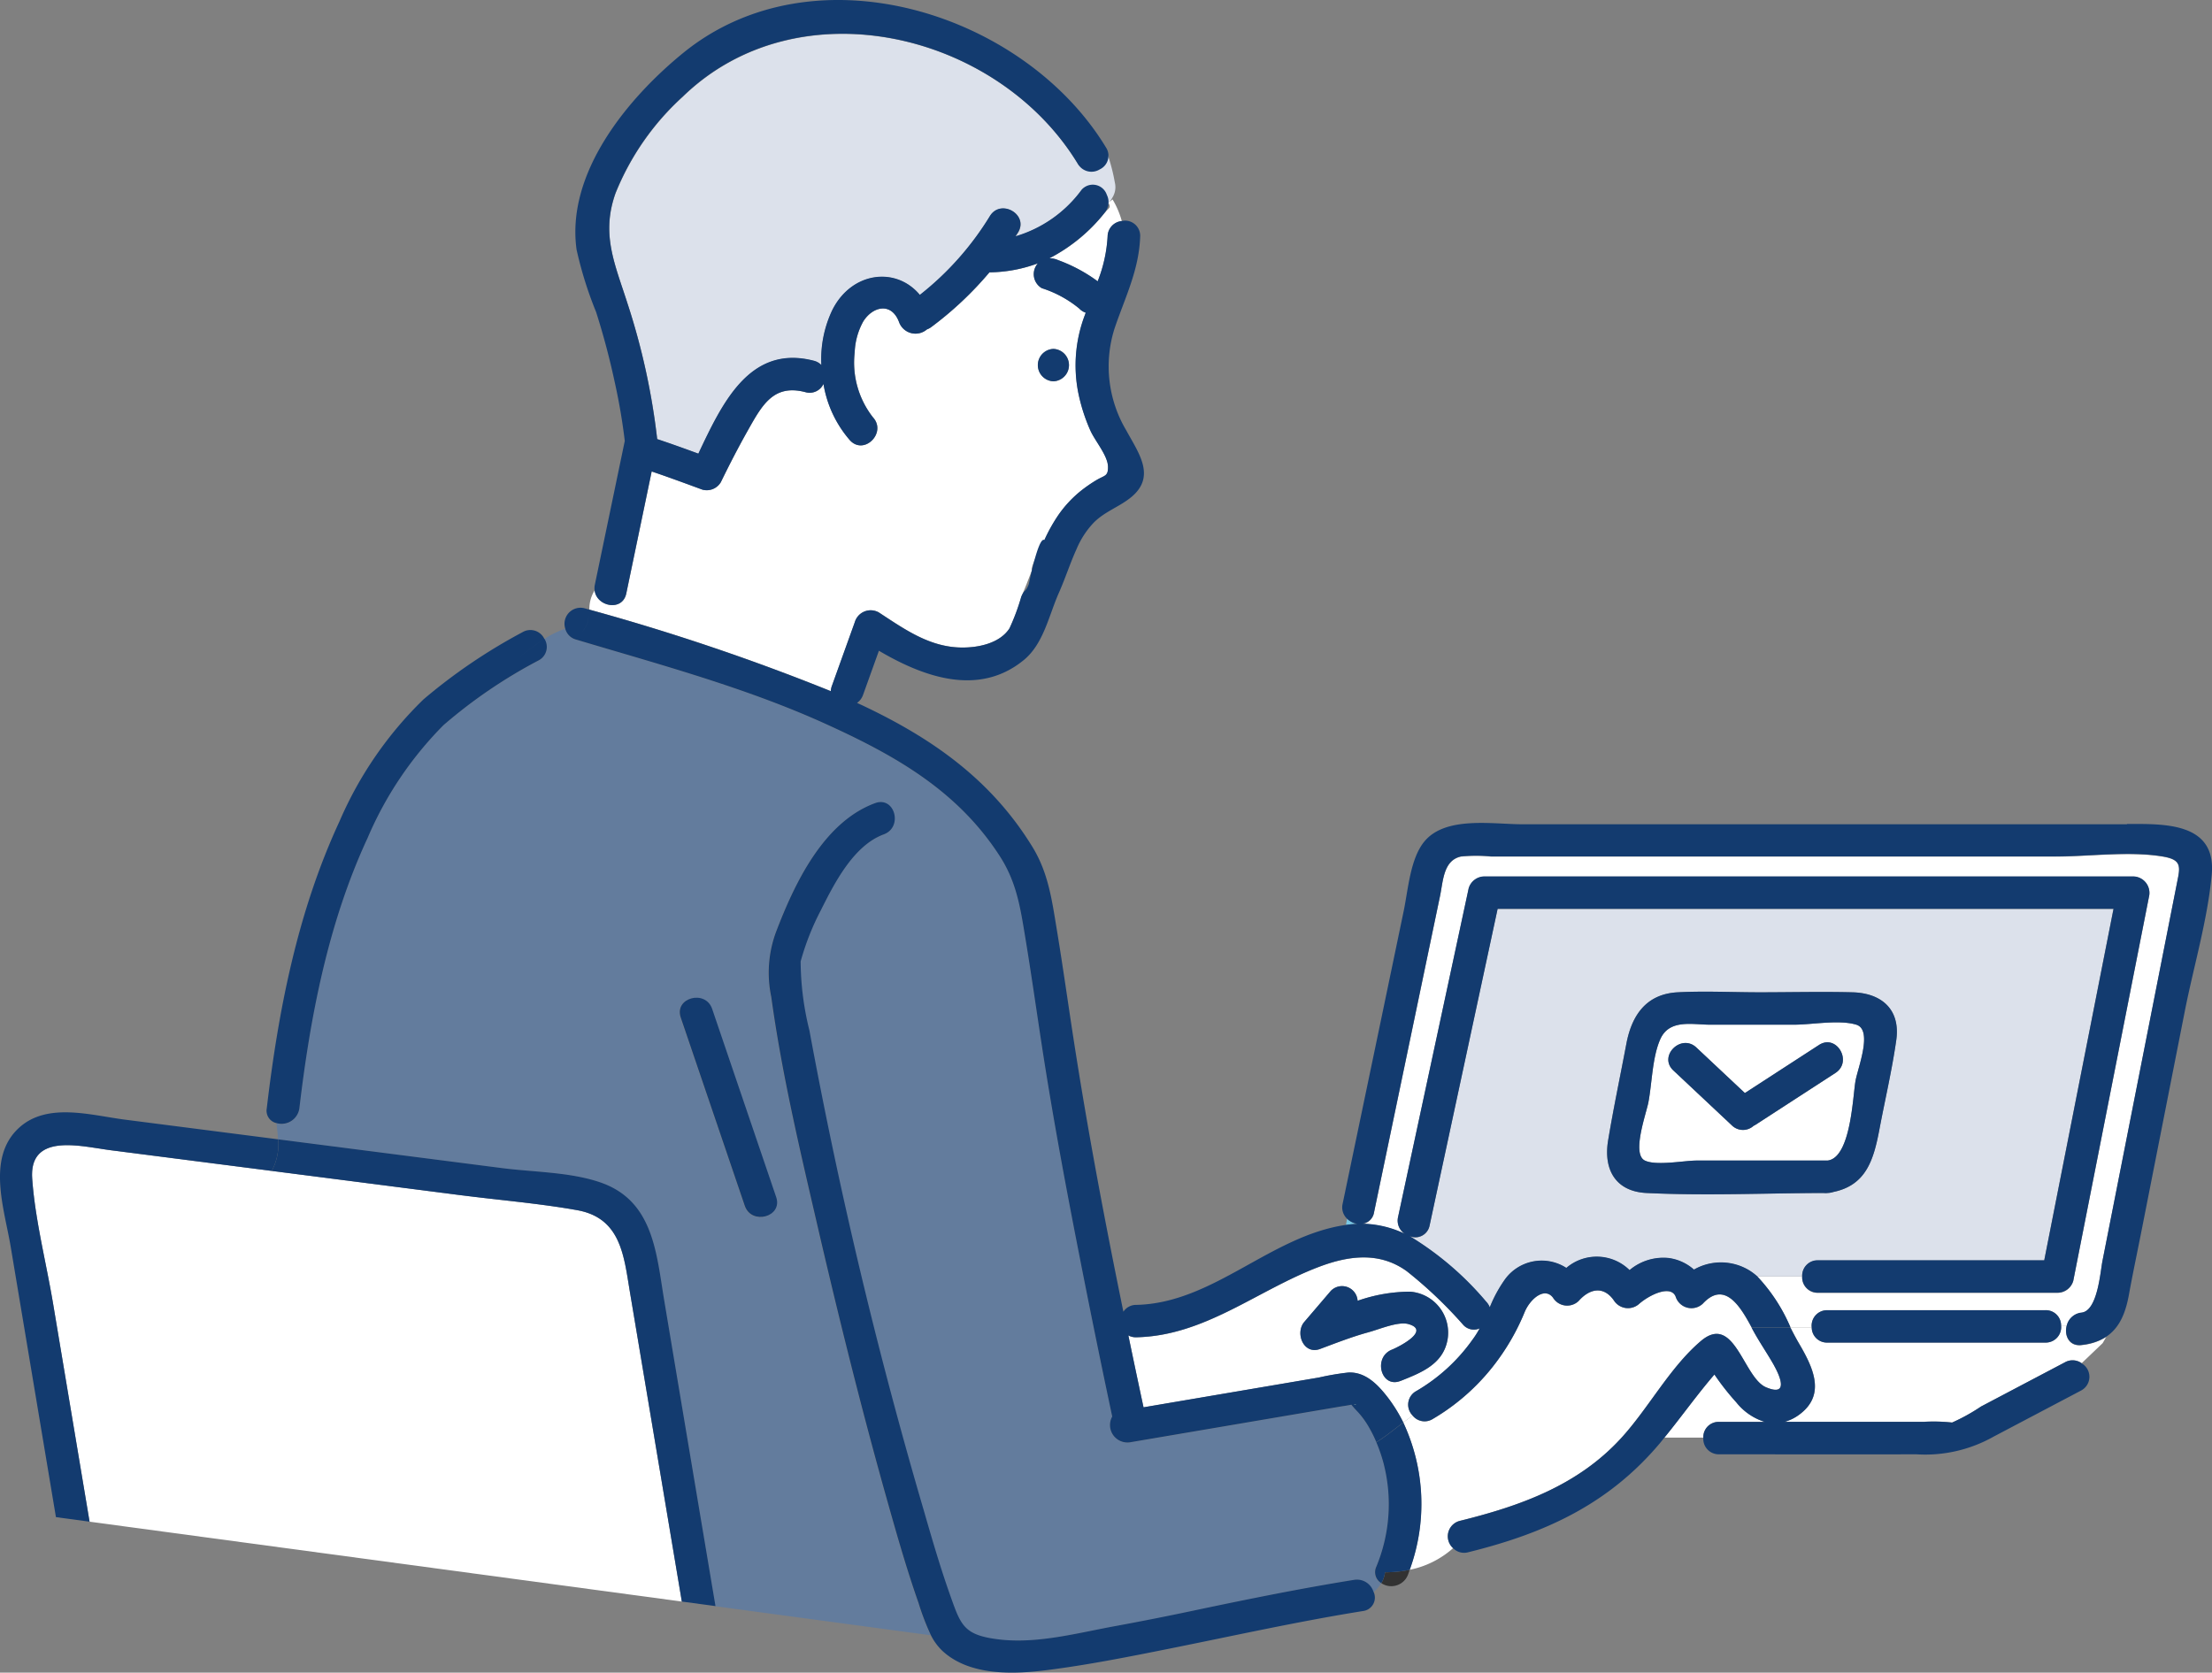
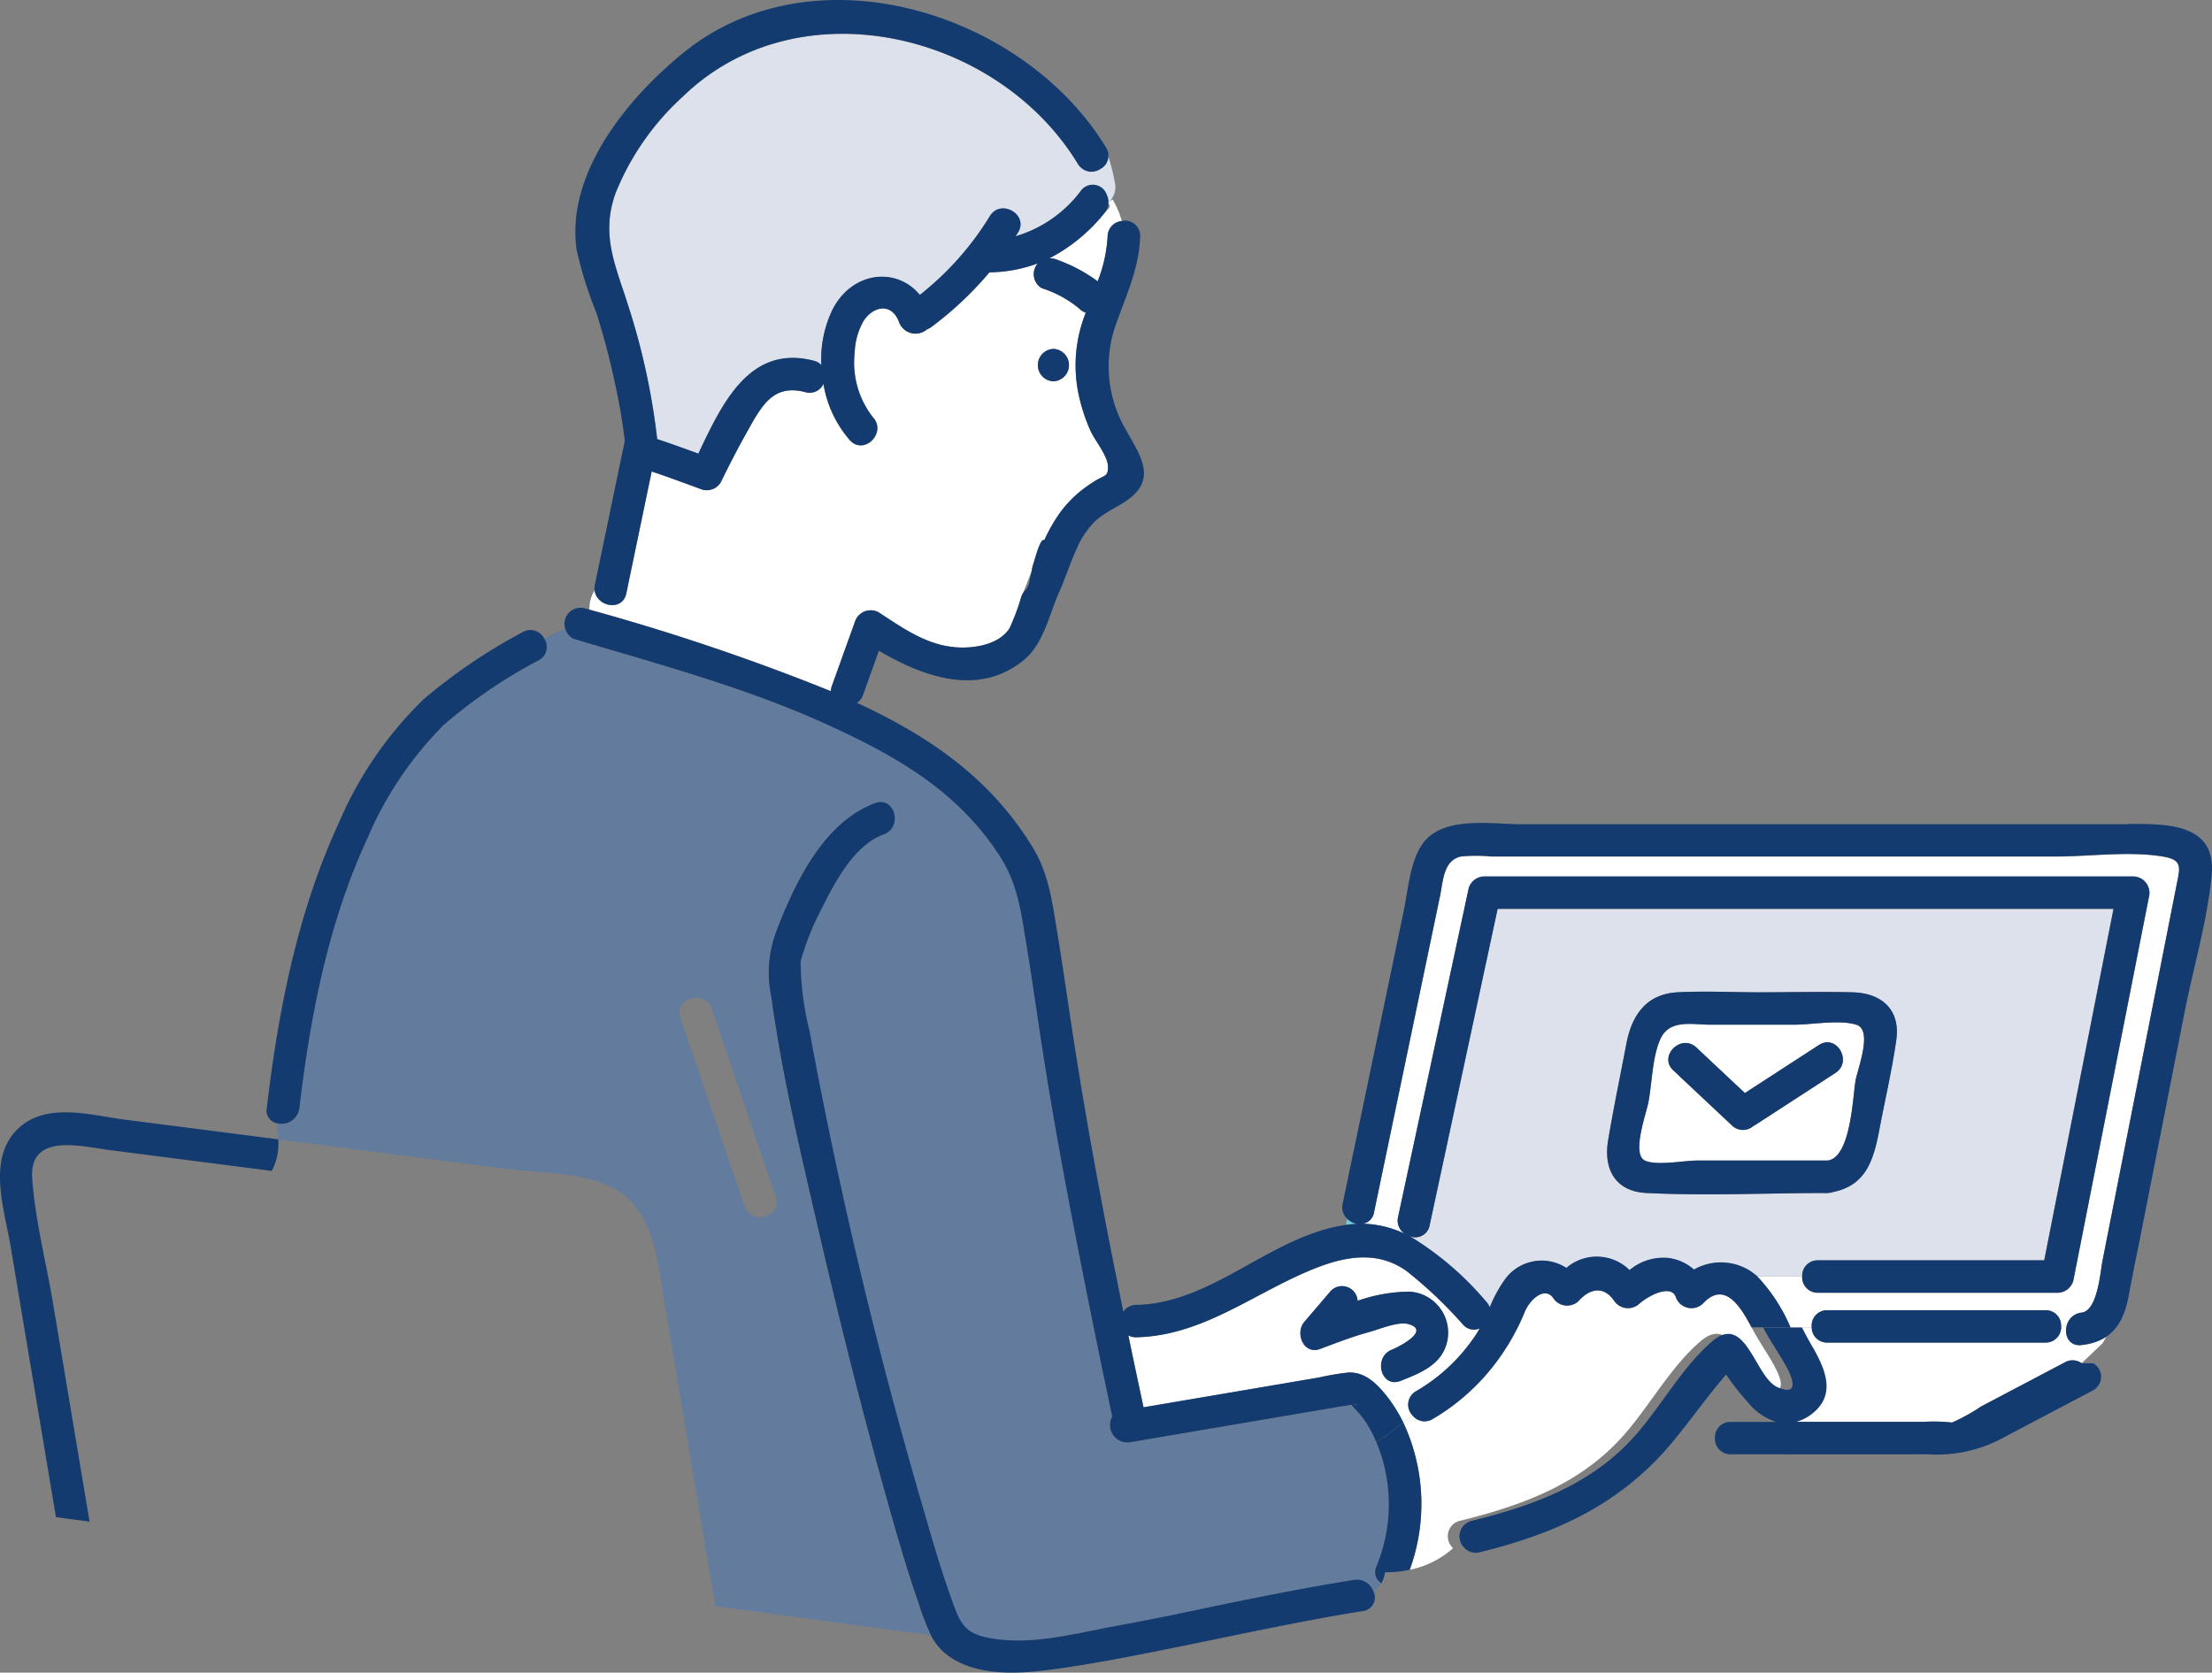
<svg xmlns="http://www.w3.org/2000/svg" width="171.901" height="130" viewBox="0 0 171.901 130">
  <rect x="0" y="0" width="171.901" height="130" fill="#808080" stroke="none" />
  <g transform="translate(0)">
    <g transform="translate(0 0)">
      <path d="M370.6,261.206c-.987.113-1.363-.779-1.145-1.535h-.443A1.2,1.2,0,0,1,367.795,261H350.852a1.181,1.181,0,0,1-1.217-1.178h-1.654c.215.424.428.833.645,1.2,1.045,1.784,2.149,3.922.158,5.488a3.528,3.528,0,0,1-1.238.644h9.922c.3,0,.6,0,.906,0a13.245,13.245,0,0,1,2.176.058,14.747,14.747,0,0,0,2.249-1.247l3.117-1.642,3.4-1.79a1.208,1.208,0,0,1,1.3.067l1.629-1.557.278-.486a4.278,4.278,0,0,1-1.916.644" transform="translate(-208.84 -156.655)" fill="#fff" />
      <path d="M245.725,251.577a33.811,33.811,0,0,0-4.365-4.148c-2.118-1.54-4.517-1.219-6.821-.348-4.815,1.819-8.867,5.364-14.206,5.477a1.226,1.226,0,0,1-.619-.144q.581,2.8,1.18,5.587l13.644-2.318a20.457,20.457,0,0,1,2.26-.384c1.336-.071,2.3.931,3.081,1.94a11.776,11.776,0,0,1,1.2,1.938c.241-.184.485-.362.732-.53a1.2,1.2,0,0,1,.268-1.9,13.955,13.955,0,0,0,4.371-3.988,7.114,7.114,0,0,0,.565-.889,1.112,1.112,0,0,1-1.29-.291M244.5,252.83c-.378,1.842-2.063,2.489-3.629,3.115-1.329.531-1.994-1.279-1.128-2.134a1.358,1.358,0,0,1,.454-.294c.587-.234,3.027-1.495,1.283-1.987-.8-.225-2.262.405-3.032.612-.038.01-.075.023-.114.034-1.268.349-2.482.826-3.714,1.285-1.294.482-1.969-1.244-1.232-2.1l2.051-2.4a1.212,1.212,0,0,1,2.093.758,12.439,12.439,0,0,1,4.071-.709,3.194,3.194,0,0,1,2.9,3.822" transform="translate(-132.027 -148.62)" fill="#fff" />
      <path d="M263.608,275.113c.172.08.294-.041,0,0" transform="translate(-158.402 -165.966)" fill="#78c8e6" />
      <path d="M302.073,258.656c-.51-.912-1.109-1.773-1.612-2.688l-.147-.271h0c-.8-1.464-2.049-3.723-3.789-1.845a1.287,1.287,0,0,1-2.117-.555c-.386-.91-2-.143-2.812.555a1.3,1.3,0,0,1-1.99-.255c-.814-1.155-1.9-.9-2.734.051a1.289,1.289,0,0,1-1.99-.255c-.639-.845-1.727.043-2.184,1.062a17.469,17.469,0,0,1-2,3.634,16.72,16.72,0,0,1-5.178,4.739,1.191,1.191,0,0,1-1.546-.271c-.247.168-.491.346-.732.53a14.912,14.912,0,0,1,.5,11.448,7.21,7.21,0,0,0,3.377-1.684,1.237,1.237,0,0,1,.5-2.117c4.735-1.167,9.177-2.758,12.533-6.41,2.149-2.339,3.794-5.508,6.21-7.565,2.622-2.233,3.309,2.842,5.076,3.587,1.786.754,1.082-.871.624-1.69" transform="translate(-164.194 -152.529)" fill="#fff" />
      <path d="M262.964,239.169a1.473,1.473,0,0,1-.8-.4l-.091.482.1-.015a7.952,7.952,0,0,1,.8-.067" transform="translate(-157.477 -144.046)" fill="#78c8e6" />
-       <path d="M328.339,272.948h3.55a4.552,4.552,0,0,1-2.207-1.517,19.423,19.423,0,0,1-1.7-2.165c-1.361,1.581-2.571,3.294-3.892,4.909h3.024a1.189,1.189,0,0,1,1.221-1.227" transform="translate(-194.748 -162.444)" fill="#fff" />
      <path d="M157.368,16c-.545.3-1.881,1.444-2.293.764-6.195-10.228-21.71-13.977-30.71-5.241a20.457,20.457,0,0,0-5.226,7.5c-1.143,3.207-.05,5.508.928,8.576a53.431,53.431,0,0,1,2.308,10.544c1.073.357,2.138.741,3.2,1.131,1.839-3.879,3.978-8.522,8.977-7.219a1.212,1.212,0,0,1,.581.334,8.883,8.883,0,0,1,.854-4.281c1.493-2.976,4.944-3.4,6.8-1.171a23.132,23.132,0,0,0,5.443-6.125c.85-1.383,3.04-.115,2.187,1.271-.062.1-.129.2-.192.3a9.81,9.81,0,0,0,5.126-3.6c.662-.795,1.637.461,1.984,1.2a4.9,4.9,0,0,0,.422-.643,1.516,1.516,0,0,0,.177-1.152A14.017,14.017,0,0,0,157.368,16" transform="translate(-71.297 -4.005)" fill="#dce1eb" />
      <path d="M209.251,39.063c-.1.09-.207.178-.317.26.2.424.076.34-.3.791a13.233,13.233,0,0,1-4.288,3.53,1.624,1.624,0,0,1,.684.144,12.247,12.247,0,0,1,3.068,1.644,11.171,11.171,0,0,0,.772-3.482,1.218,1.218,0,0,1,1.1-1.2,6.789,6.789,0,0,0-.719-1.688" transform="translate(-122.791 -23.566)" fill="#fff" />
      <path d="M153.681,64.562a14.2,14.2,0,0,1-.941-2.968,10.95,10.95,0,0,1,.5-5.925c.029-.082.061-.162.091-.243a1.239,1.239,0,0,1-.505-.324,8.758,8.758,0,0,0-2.911-1.583,1.258,1.258,0,0,1-.3-1.931,11.108,11.108,0,0,1-3.767.7,26.885,26.885,0,0,1-4.529,4.259,1.257,1.257,0,0,1-.328.175,1.359,1.359,0,0,1-2.154-.534c-.585-1.615-2.071-1.262-2.805-.067a5.375,5.375,0,0,0-.657,2.4,6.9,6.9,0,0,0,1.421,5.038c1.093,1.2-.694,2.984-1.792,1.781a8.857,8.857,0,0,1-2.055-4.377,1.185,1.185,0,0,1-1.413.637c-2.479-.646-3.363,1.02-4.476,2.994-.739,1.312-1.43,2.653-2.089,4.006a1.272,1.272,0,0,1-1.43.579c-1.309-.481-2.62-.967-3.943-1.414l-1.974,9.482c-.3,1.437-2.32,1.018-2.459-.247a2.7,2.7,0,0,0-.413,1.5,172.409,172.409,0,0,1,18.774,6.34,1.255,1.255,0,0,1,.071-.383l1.792-4.987a1.284,1.284,0,0,1,1.861-.753c2.015,1.315,3.978,2.727,6.5,2.73,1.273,0,2.913-.336,3.66-1.493a16.738,16.738,0,0,0,.915-2.46c.286-.658.551-1.352.821-2.053-.07-.038.011-.58.976-2.353a12.83,12.83,0,0,1,1.1-1.962,8.953,8.953,0,0,1,1.716-1.842,11.189,11.189,0,0,1,1.211-.841c.643-.391.929-.283.917-1.045-.015-.876-1.03-2.029-1.38-2.839m-2.869-3.8a1.26,1.26,0,0,1,0-2.518,1.26,1.26,0,0,1,0,2.518" transform="translate(-68.95 -31.122)" fill="#fff" />
      <path d="M321.2,202.987c1.249-.143,1.454-3.148,1.624-4.014l1.431-7.259q1.737-8.81,3.473-17.621.487-2.467.973-4.934c.2-1,.085-1.412-1.2-1.625-2.612-.434-5.672,0-8.311,0H275.319a12.043,12.043,0,0,0-2.346,0c-1.372.3-1.386,1.907-1.626,3.06l-5.131,24.6a1.053,1.053,0,0,1-.887.884,8.03,8.03,0,0,1,3.279.782,1.226,1.226,0,0,1-.522-1.316q2.742-12.766,5.484-25.532a1.282,1.282,0,0,1,1.221-.924h50.423a1.278,1.278,0,0,1,1.221,1.594q-2.94,14.917-5.88,29.834a1.28,1.28,0,0,1-1.221.924H300.711a1.2,1.2,0,0,1-1.221-1.289h-3.509a13.378,13.378,0,0,1,2.595,3.976h1.654a1.2,1.2,0,0,1,1.217-1.341H318.39a1.182,1.182,0,0,1,1.218,1.188h.443a1.323,1.323,0,0,1,1.145-.983" transform="translate(-159.436 -100.955)" fill="#fff" />
      <path d="M306.193,205.4h17.582l5.384-27.316H281.295q-2.642,12.3-5.286,24.608a1.126,1.126,0,0,1-1.559.823,24.091,24.091,0,0,1,5.957,5.1,1.3,1.3,0,0,1,.278.438,10.357,10.357,0,0,1,1.2-2.2,3.524,3.524,0,0,1,4.749-.864,3.637,3.637,0,0,1,4.914.17,4.084,4.084,0,0,1,3.04-.939,3.714,3.714,0,0,1,1.964.9,4.233,4.233,0,0,1,4.328.077,4.373,4.373,0,0,1,.577.437h3.509a1.19,1.19,0,0,1,1.221-1.229m-13.315-5.247c-2.438-.119-3.356-1.854-2.987-4.084.415-2.512.946-5.011,1.418-7.514.413-2.191,1.529-3.867,3.984-4,2.108-.112,4.254,0,6.364,0,2.4,0,4.816-.061,7.219,0,2.266.058,3.744,1.335,3.407,3.717-.33,2.324-.875,4.636-1.311,6.943-.445,2.354-1.025,4.335-3.586,4.86a2.271,2.271,0,0,1-.752.077c-4.571.01-9.194.222-13.756,0" transform="translate(-164.917 -107.435)" fill="#dce1eb" />
      <path d="M139.326,196.051a12.652,12.652,0,0,0,.586-7.925,12.453,12.453,0,0,0-.588-1.737,5.093,5.093,0,0,1-2.73.869,5.093,5.093,0,0,0,2.73-.869,9.526,9.526,0,0,0-.552-1.118,6.581,6.581,0,0,0-.925-1.274c-.059-.061-.317-.334-.463-.523-.3.065-.607.1-.908.154l-3.256.553L120.2,186.395a1.356,1.356,0,0,1-1.4-2q-1.132-5.306-2.182-10.628c-1.213-6.123-2.382-12.26-3.322-18.431-.411-2.7-.8-5.408-1.241-8.1-.4-2.428-.684-4.377-2.019-6.436-3.295-5.082-8.145-7.8-13.524-10.244-6.2-2.816-12.858-4.6-19.373-6.546a1.176,1.176,0,0,1-.846-.851,6.953,6.953,0,0,0-1.629.8,1.18,1.18,0,0,1-.435,1.665,39.021,39.021,0,0,0-7.412,5.043,28,28,0,0,0-5.9,8.773c-3.048,6.576-4.453,13.859-5.3,21.009a1.4,1.4,0,0,1-1.767,1.15c.05.419.1.837.121,1.256l17.412,2.237c2.446.314,5.327.3,7.679,1.129,4.083,1.437,4.3,5.526,4.9,9.1q2,11.9,3.993,23.809l16.726,2.256a19.312,19.312,0,0,1-.961-2.509c-.886-2.522-1.626-5.1-2.351-7.67-2.021-7.163-3.818-14.392-5.5-21.642-1.361-5.876-2.769-11.8-3.589-17.779a9.114,9.114,0,0,1,.368-5.042c1.425-3.725,3.673-8.533,7.7-10.015,1.534-.564,2.189,1.871.673,2.428-2.35.864-3.831,3.789-4.878,5.876a20.2,20.2,0,0,0-1.581,4,22.6,22.6,0,0,0,.684,5.368,373.773,373.773,0,0,0,8.9,37.343c.643,2.238,1.3,4.479,2.082,6.674.795,2.228,1.041,2.981,3.74,3.305,2.976.358,6.141-.507,9.055-1.037q3.023-.55,6.027-1.192c4.163-.883,8.322-1.729,12.526-2.4a1.351,1.351,0,0,1,1.515.957,2.709,2.709,0,0,0,.6-.7,1,1,0,0,1-.388-1.287m-46.64-28.714c.524,1.541-1.924,2.2-2.443.669l-4.978-14.632c-.524-1.541,1.924-2.2,2.443-.669l4.978,14.632" transform="translate(-32.365 -74.294)" fill="#637c9d" />
-       <path d="M52.7,235.754c-.465-2.77-.68-5.746-4.111-6.356-2.975-.529-6.032-.775-9.028-1.16L24.87,226.351c-.025.045-.044.09-.072.135.028-.045.047-.09.072-.135l-12.589-1.617c-2.2-.283-6.287-1.395-6.028,2.23.23,3.216,1.088,6.507,1.62,9.684l2.838,16.965,46.027,6.207L52.7,235.754" transform="translate(-3.751 -135.347)" fill="#fff" />
-       <path d="M268.977,308.578a1.393,1.393,0,0,0,2.055-.618c.054-.138.1-.281.151-.421a9.5,9.5,0,0,1-1.92.191,2.271,2.271,0,0,1-.286.847" transform="translate(-161.628 -185.533)" fill="#323232" />
-       <path d="M331.2,262.838l-1.09,1.042,1.09-1.042a1.208,1.208,0,0,0-1.3-.067l-3.4,1.79-3.116,1.643a14.811,14.811,0,0,1-2.249,1.247,13.249,13.249,0,0,0-2.176-.057c-.3,0-.6,0-.906,0h-9.921a3.522,3.522,0,0,0,1.238-.644c1.991-1.567.887-3.7-.158-5.488-.217-.371-.429-.78-.645-1.2h-3.02l.147.27c.5.916,1.1,1.777,1.612,2.688.459.819,1.162,2.443-.624,1.69-1.768-.746-2.454-5.821-5.076-3.587-2.415,2.057-4.061,5.226-6.21,7.565-3.356,3.652-7.8,5.243-12.533,6.41a1.237,1.237,0,0,0-.5,2.117,8.689,8.689,0,0,0,1.008-1.062,8.689,8.689,0,0,1-1.008,1.062,1.19,1.19,0,0,0,1.178.312c5.976-1.473,10.9-3.733,14.889-8.472.119-.14.23-.287.347-.429h0c1.321-1.616,2.531-3.329,3.892-4.909a19.449,19.449,0,0,0,1.7,2.165,4.552,4.552,0,0,0,2.207,1.517h-3.55a1.189,1.189,0,0,0-1.221,1.227h0a1.2,1.2,0,0,0,1.221,1.291c5.112,0,10.224.011,15.335,0a10.826,10.826,0,0,0,6-1.372l6.82-3.594a1.207,1.207,0,0,0,.019-2.107" transform="translate(-169.435 -156.888)" fill="#133b6f" />
+       <path d="M331.2,262.838l-1.09,1.042,1.09-1.042a1.208,1.208,0,0,0-1.3-.067l-3.4,1.79-3.116,1.643a14.811,14.811,0,0,1-2.249,1.247,13.249,13.249,0,0,0-2.176-.057h-9.921a3.522,3.522,0,0,0,1.238-.644c1.991-1.567.887-3.7-.158-5.488-.217-.371-.429-.78-.645-1.2h-3.02l.147.27c.5.916,1.1,1.777,1.612,2.688.459.819,1.162,2.443-.624,1.69-1.768-.746-2.454-5.821-5.076-3.587-2.415,2.057-4.061,5.226-6.21,7.565-3.356,3.652-7.8,5.243-12.533,6.41a1.237,1.237,0,0,0-.5,2.117,8.689,8.689,0,0,0,1.008-1.062,8.689,8.689,0,0,1-1.008,1.062,1.19,1.19,0,0,0,1.178.312c5.976-1.473,10.9-3.733,14.889-8.472.119-.14.23-.287.347-.429h0c1.321-1.616,2.531-3.329,3.892-4.909a19.449,19.449,0,0,0,1.7,2.165,4.552,4.552,0,0,0,2.207,1.517h-3.55a1.189,1.189,0,0,0-1.221,1.227h0a1.2,1.2,0,0,0,1.221,1.291c5.112,0,10.224.011,15.335,0a10.826,10.826,0,0,0,6-1.372l6.82-3.594a1.207,1.207,0,0,0,.019-2.107" transform="translate(-169.435 -156.888)" fill="#133b6f" />
      <path d="M231.375,64.062H184.392c-2.311,0-6-.665-7.638,1.366-1.084,1.348-1.239,3.722-1.588,5.392l-1.8,8.642-2.943,14.1a1.213,1.213,0,0,0,.346,1.158l.311-1.647-.311,1.647a1.475,1.475,0,0,0,.8.4,7.972,7.972,0,0,0-.8.067l-.1.015-.521,2.764.521-2.764c-5.858.848-10.293,6.087-16.284,6.214a1.176,1.176,0,0,0-1,.531c-1.432-6.987-2.757-14-3.848-21.041-.447-2.882-.849-5.77-1.324-8.647-.381-2.3-.657-4.413-1.89-6.428-3.195-5.216-7.749-8.423-13.2-11-.145-.069-.292-.134-.437-.2a1.273,1.273,0,0,0,.47-.629l1.231-3.426c3.459,2.039,7.76,3.6,11.267.716,1.535-1.263,1.944-3.48,2.719-5.219.5-1.127.876-2.313,1.389-3.436a6.751,6.751,0,0,1,1.272-1.967c.875-.921,2.055-1.268,3-2.064,1.9-1.608.512-3.427-.412-5.136a9.731,9.731,0,0,1-.916-7.964c.819-2.412,1.9-4.53,1.984-7.128a1.174,1.174,0,0,0-1.433-1.2,7.179,7.179,0,0,1,.16,2.6,7.179,7.179,0,0,0-.16-2.6,1.218,1.218,0,0,0-1.1,1.2,11.184,11.184,0,0,1-.771,3.483,12.256,12.256,0,0,0-3.069-1.644,1.622,1.622,0,0,0-.684-.144,13.229,13.229,0,0,0,4.288-3.53,1.272,1.272,0,0,0,.178-1.4,21.757,21.757,0,0,0-2.481,1.7,21.757,21.757,0,0,1,2.481-1.7,1.149,1.149,0,0,0-1.969-.382,9.809,9.809,0,0,1-5.126,3.6c.063-.1.13-.2.192-.3.852-1.387-1.338-2.654-2.187-1.271a23.131,23.131,0,0,1-5.443,6.125c-1.855-2.23-5.306-1.8-6.8,1.172a8.875,8.875,0,0,0-.854,4.281,1.218,1.218,0,0,0-.582-.334c-5-1.3-7.137,3.34-8.977,7.219-1.062-.39-2.126-.774-3.2-1.131a53.442,53.442,0,0,0-2.308-10.544c-.978-3.068-2.071-5.369-.928-8.576a20.455,20.455,0,0,1,5.226-7.5c9-8.736,24.516-4.986,30.71,5.241a1.217,1.217,0,0,0,1.693.423c-.38-.722-.762-1.449-1.088-2.2.326.756.707,1.483,1.088,2.2a1.17,1.17,0,0,0,.495-1.693C145.683.974,129.356-4.184,119.165,4.124c-4.319,3.521-9.1,9.316-8.275,15.269a30.134,30.134,0,0,0,1.522,4.867q.855,2.684,1.445,5.443a46.107,46.107,0,0,1,.78,4.566q-1.164,5.592-2.328,11.185a1.328,1.328,0,0,0-.016.423,1.646,1.646,0,0,1,.6-.487,1.646,1.646,0,0,0-.6.487c.139,1.264,2.16,1.684,2.459.247l1.974-9.483c1.323.447,2.633.933,3.943,1.414a1.271,1.271,0,0,0,1.43-.579c.66-1.353,1.35-2.694,2.089-4.006,1.113-1.975,2-3.641,4.476-2.994a1.184,1.184,0,0,0,1.412-.637,8.855,8.855,0,0,0,2.055,4.377c1.1,1.2,2.884-.582,1.791-1.78A6.9,6.9,0,0,1,132.5,27.4a5.374,5.374,0,0,1,.657-2.4c.734-1.195,2.221-1.549,2.805.067a1.359,1.359,0,0,0,2.154.534,1.274,1.274,0,0,0,.328-.175,26.906,26.906,0,0,0,4.529-4.26,11.12,11.12,0,0,0,3.767-.7,1.228,1.228,0,0,0-.152.208,1.265,1.265,0,0,0,.454,1.723,8.757,8.757,0,0,1,2.911,1.583,1.232,1.232,0,0,0,.505.324c-.03.081-.061.161-.091.244a10.944,10.944,0,0,0-.5,5.924,14.2,14.2,0,0,0,.941,2.968c.35.81,1.365,1.963,1.379,2.839.013.762-.273.654-.916,1.045a11.192,11.192,0,0,0-1.211.841,8.976,8.976,0,0,0-1.716,1.842,12.916,12.916,0,0,0-1.1,1.962c-.465-.3-1.206,3.42-1.206,3.42-.27.7-.305.328-.591.985a16.784,16.784,0,0,1-.915,2.46c-.747,1.157-2.387,1.5-3.66,1.494-2.524,0-4.487-1.415-6.5-2.731a1.284,1.284,0,0,0-1.861.753l-1.792,4.987a1.254,1.254,0,0,0-.071.383,172.273,172.273,0,0,0-18.774-6.34c-.047.7-.075,1.386-.679,1.786.6-.4.632-1.087.679-1.786l-.344-.1a1.245,1.245,0,0,0-1.519,1.577c.113-.037.223-.079.339-.108-.117.029-.227.071-.339.108a1.176,1.176,0,0,0,.846.851c6.515,1.949,13.168,3.73,19.373,6.546,5.379,2.441,10.23,5.162,13.524,10.244,1.335,2.059,1.618,4.008,2.019,6.436.445,2.7.829,5.4,1.241,8.1.94,6.171,2.109,12.309,3.322,18.431q1.054,5.321,2.182,10.628a1.356,1.356,0,0,0,1.4,2l13.021-2.213,3.256-.553c.3-.051.609-.089.908-.154.146.188.4.462.463.522a6.582,6.582,0,0,1,.925,1.274,9.563,9.563,0,0,1,.552,1.118c.727-.451,1.405-1.011,2.094-1.537a11.7,11.7,0,0,0-1.2-1.938c-.776-1.009-1.745-2.011-3.081-1.94a20.382,20.382,0,0,0-2.26.384l-13.644,2.318q-.6-2.791-1.18-5.588a1.222,1.222,0,0,0,.619.144c5.338-.113,9.39-3.658,14.205-5.477,2.3-.87,4.7-1.191,6.821.349a33.813,33.813,0,0,1,4.365,4.148,1.112,1.112,0,0,0,1.289.291,7.1,7.1,0,0,1-.564.889,13.951,13.951,0,0,1-4.371,3.987,1.2,1.2,0,0,0-.267,1.9,6.613,6.613,0,0,1,1.621-.842,6.613,6.613,0,0,0-1.621.842,1.19,1.19,0,0,0,1.546.271,16.719,16.719,0,0,0,5.178-4.738,17.469,17.469,0,0,0,2-3.634c.457-1.019,1.544-1.907,2.183-1.062a1.289,1.289,0,0,0,1.99.255c.837-.947,1.92-1.206,2.734-.05a1.3,1.3,0,0,0,1.99.255c.816-.7,2.426-1.466,2.812-.556a1.287,1.287,0,0,0,2.117.556c1.74-1.878,2.993.38,3.789,1.845h3.021a13.378,13.378,0,0,0-2.595-3.975h0a4.308,4.308,0,0,0-.578-.437,4.231,4.231,0,0,0-4.328-.078,3.716,3.716,0,0,0-1.965-.9,4.082,4.082,0,0,0-3.039.939,3.636,3.636,0,0,0-4.914-.17,3.524,3.524,0,0,0-4.749.863,10.36,10.36,0,0,0-1.2,2.2,1.3,1.3,0,0,0-.278-.438,24.1,24.1,0,0,0-5.957-5.1,1.126,1.126,0,0,0,1.559-.823q2.642-12.3,5.286-24.608h47.864q-2.692,13.658-5.384,27.315H207.36a1.19,1.19,0,0,0-1.221,1.229h0a1.2,1.2,0,0,0,1.221,1.289h18.622a1.28,1.28,0,0,0,1.221-.924q2.941-14.917,5.88-29.834a1.278,1.278,0,0,0-1.221-1.594H181.439a1.282,1.282,0,0,0-1.221.924q-2.742,12.766-5.484,25.532a1.227,1.227,0,0,0,.522,1.316,8.036,8.036,0,0,0-3.279-.783,1.053,1.053,0,0,0,.887-.884l5.131-24.6c.241-1.154.254-2.763,1.626-3.06a12.043,12.043,0,0,1,2.346,0h43.871c2.639,0,5.7-.434,8.311,0,1.281.213,1.393.626,1.2,1.625q-.486,2.467-.973,4.934-1.737,8.81-3.473,17.621l-1.431,7.259c-.171.866-.376,3.871-1.624,4.014a1.323,1.323,0,0,0-1.145.983h0c-.218.756.157,1.648,1.145,1.535,2.387-.273,3.282-1.717,3.675-3.875.307-1.685.663-3.363.994-5.043q1.677-8.509,3.354-17.018c.685-3.474,1.768-7.089,2.093-10.619.378-4.111-3.793-3.935-6.586-3.935M127.667,29.022c.844.42,1.267-.839,2.111-.42-.844-.42-1.266.839-2.111.42m43.623,80.126c.294-.041.172.08,0,0" transform="translate(-66.084 0)" fill="#133b6f" />
      <path d="M268.451,281.956a12.656,12.656,0,0,1-.586,7.926,1,1,0,0,0,.388,1.287,2.271,2.271,0,0,0,.286-.847h0a2.506,2.506,0,0,0-.028-.839,2.506,2.506,0,0,1,.028.839,9.505,9.505,0,0,0,1.921-.192,14.912,14.912,0,0,0-.5-11.448c-.689.526-1.367,1.087-2.095,1.537a12.513,12.513,0,0,1,.588,1.737" transform="translate(-160.905 -168.124)" fill="#133b6f" />
      <path d="M203.273,68.352a1.26,1.26,0,0,0,0,2.518,1.26,1.26,0,0,0,0-2.518" transform="translate(-121.411 -41.236)" fill="#133b6f" />
      <path d="M73.5,124.111c-.8.519-1.53,1.133-2.255,1.613.724-.48,1.452-1.094,2.255-1.613a1.2,1.2,0,0,0-1.714-.51,43.3,43.3,0,0,0-7.684,5.218,29.438,29.438,0,0,0-6.533,9.5c-3.251,7.013-4.743,14.654-5.641,22.28a.988.988,0,0,0,.766,1.15,7.661,7.661,0,0,1-.026-2.451,7.661,7.661,0,0,0,.026,2.451,1.4,1.4,0,0,0,1.768-1.15c.842-7.15,2.247-14.433,5.3-21.009a28,28,0,0,1,5.9-8.773,39.023,39.023,0,0,1,7.412-5.043,1.18,1.18,0,0,0,.435-1.665" transform="translate(-31.197 -74.458)" fill="#133b6f" />
-       <path d="M134.882,196.328c-.52-1.527-2.967-.872-2.443.669l4.978,14.633c.52,1.527,2.967.872,2.443-.67l-4.978-14.632" transform="translate(-79.539 -117.918)" fill="#133b6f" />
      <path d="M196.708,218.543a4.649,4.649,0,0,1-2.941.972,4.649,4.649,0,0,0,2.941-.972,1.35,1.35,0,0,0-1.514-.957c-4.2.675-8.362,1.521-12.526,2.4q-3.005.637-6.027,1.192c-2.913.531-6.078,1.4-9.055,1.037-2.7-.325-2.946-1.077-3.74-3.305-.783-2.195-1.438-4.436-2.081-6.674a373.806,373.806,0,0,1-8.9-37.343,22.606,22.606,0,0,1-.684-5.369,20.2,20.2,0,0,1,1.581-4c1.046-2.086,2.528-5.011,4.878-5.876,1.516-.557.86-2.992-.674-2.428-4.03,1.482-6.278,6.29-7.7,10.015a9.111,9.111,0,0,0-.369,5.042c.821,5.981,2.228,11.9,3.589,17.779,1.679,7.25,3.476,14.479,5.5,21.642.726,2.572,1.465,5.147,2.351,7.669a19.311,19.311,0,0,0,.961,2.509l2.771.374-2.771-.374a4.424,4.424,0,0,0,.895,1.227c2.11,1.957,5.521,1.833,8.16,1.495,3.145-.4,6.279-1.022,9.386-1.644,5.045-1.01,10.052-2.127,15.136-2.943a1.051,1.051,0,0,0,.841-1.471" transform="translate(-89.961 -94.8)" fill="#133b6f" />
      <path d="M369.584,257.865h2.57a1.183,1.183,0,0,0-1.218-1.187H353.993a1.2,1.2,0,0,0-1.217,1.34h0a1.181,1.181,0,0,0,1.217,1.178h16.943a1.2,1.2,0,0,0,1.218-1.331Z" transform="translate(-211.981 -154.85)" fill="#133b6f" />
      <path d="M261,259.277c1.567-.626,3.251-1.272,3.629-3.115a3.194,3.194,0,0,0-2.9-3.822,12.442,12.442,0,0,0-4.071.709,1.212,1.212,0,0,0-2.093-.758l-2.051,2.4c-.737.861-.062,2.587,1.232,2.1,1.233-.459,2.446-.937,3.714-1.285.038-.011.075-.023.114-.034.769-.206,2.236-.836,3.032-.612,1.743.492-.7,1.752-1.284,1.987a1.344,1.344,0,0,0-.455.294c-.866.855-.2,2.665,1.128,2.134" transform="translate(-152.154 -151.952)" fill="#133b6f" />
-       <path d="M83.408,235.673c-.6-3.575-.819-7.664-4.9-9.1-2.352-.828-5.234-.815-7.679-1.129l-17.412-2.237a4.414,4.414,0,0,1-.5,2.454l14.694,1.888c3,.385,6.053.63,9.028,1.16,3.431.61,3.647,3.586,4.111,6.356l4.035,24.066,2.615.352q-2-11.9-3.993-23.808" transform="translate(-31.798 -134.657)" fill="#133b6f" />
      <path d="M21.617,220.015,9.7,218.484c-2.624-.337-6.006-1.364-8.2.615-2.573,2.324-1.162,6.317-.671,9.251l3.518,21.028,2.614.352L4.123,232.767c-.532-3.178-1.39-6.468-1.62-9.685-.259-3.625,3.824-2.513,6.028-2.23l12.589,1.617a4.418,4.418,0,0,0,.5-2.454" transform="translate(0 -131.466)" fill="#133b6f" />
      <path d="M323.652,211.031h10.193c1.821-.237,1.948-5.059,2.169-6.228.193-1.025,1.347-3.937.05-4.331-1.333-.405-3.435,0-4.815,0h-6.571c-1.341,0-3.136-.455-3.842,1.127-.622,1.394-.643,3.406-.924,4.9-.167.887-1.324,4.031-.274,4.536.887.426,3.057,0,4.014,0m-.01-8.786,3.768,3.538,5.758-3.735c1.371-.889,2.639,1.292,1.279,2.174l-6.228,4.04a1.374,1.374,0,0,1-.129.066,1.227,1.227,0,0,1-1.687-.029l-4.553-4.274c-1.188-1.116.607-2.893,1.792-1.781" transform="translate(-191.809 -120.833)" fill="#fff" />
      <path d="M330.082,209.918a1.307,1.307,0,0,0,.433-.075c2.56-.525,3.141-2.506,3.586-4.86.435-2.306.981-4.619,1.311-6.943.338-2.382-1.141-3.66-3.407-3.717-2.4-.061-4.815,0-7.218,0-2.11,0-4.256-.112-6.365,0-2.455.13-3.57,1.806-3.984,4-.473,2.5-1,5-1.419,7.514-.369,2.23.55,3.964,2.988,4.084,4.562.224,9.185.012,13.756,0a1.3,1.3,0,0,0,.319,0m-13.933-7.054c.281-1.49.3-3.5.924-4.9.706-1.582,2.5-1.127,3.842-1.127h6.571c1.38,0,3.482-.405,4.815,0,1.3.394.143,3.306-.051,4.331-.22,1.168-.348,5.99-2.169,6.228H319.89c-.957,0-3.127.426-4.015,0-1.05-.5.107-3.648.275-4.536" transform="translate(-188.046 -117.202)" fill="#133b6f" />
      <path d="M329.8,210.653a1.227,1.227,0,0,0,1.687.029,1.442,1.442,0,0,0,.129-.067l6.228-4.04c1.36-.882.092-3.063-1.279-2.174l-5.758,3.735-3.768-3.538c-1.185-1.112-2.98.665-1.792,1.78l4.553,4.275" transform="translate(-195.208 -123.186)" fill="#133b6f" />
    </g>
  </g>
</svg>